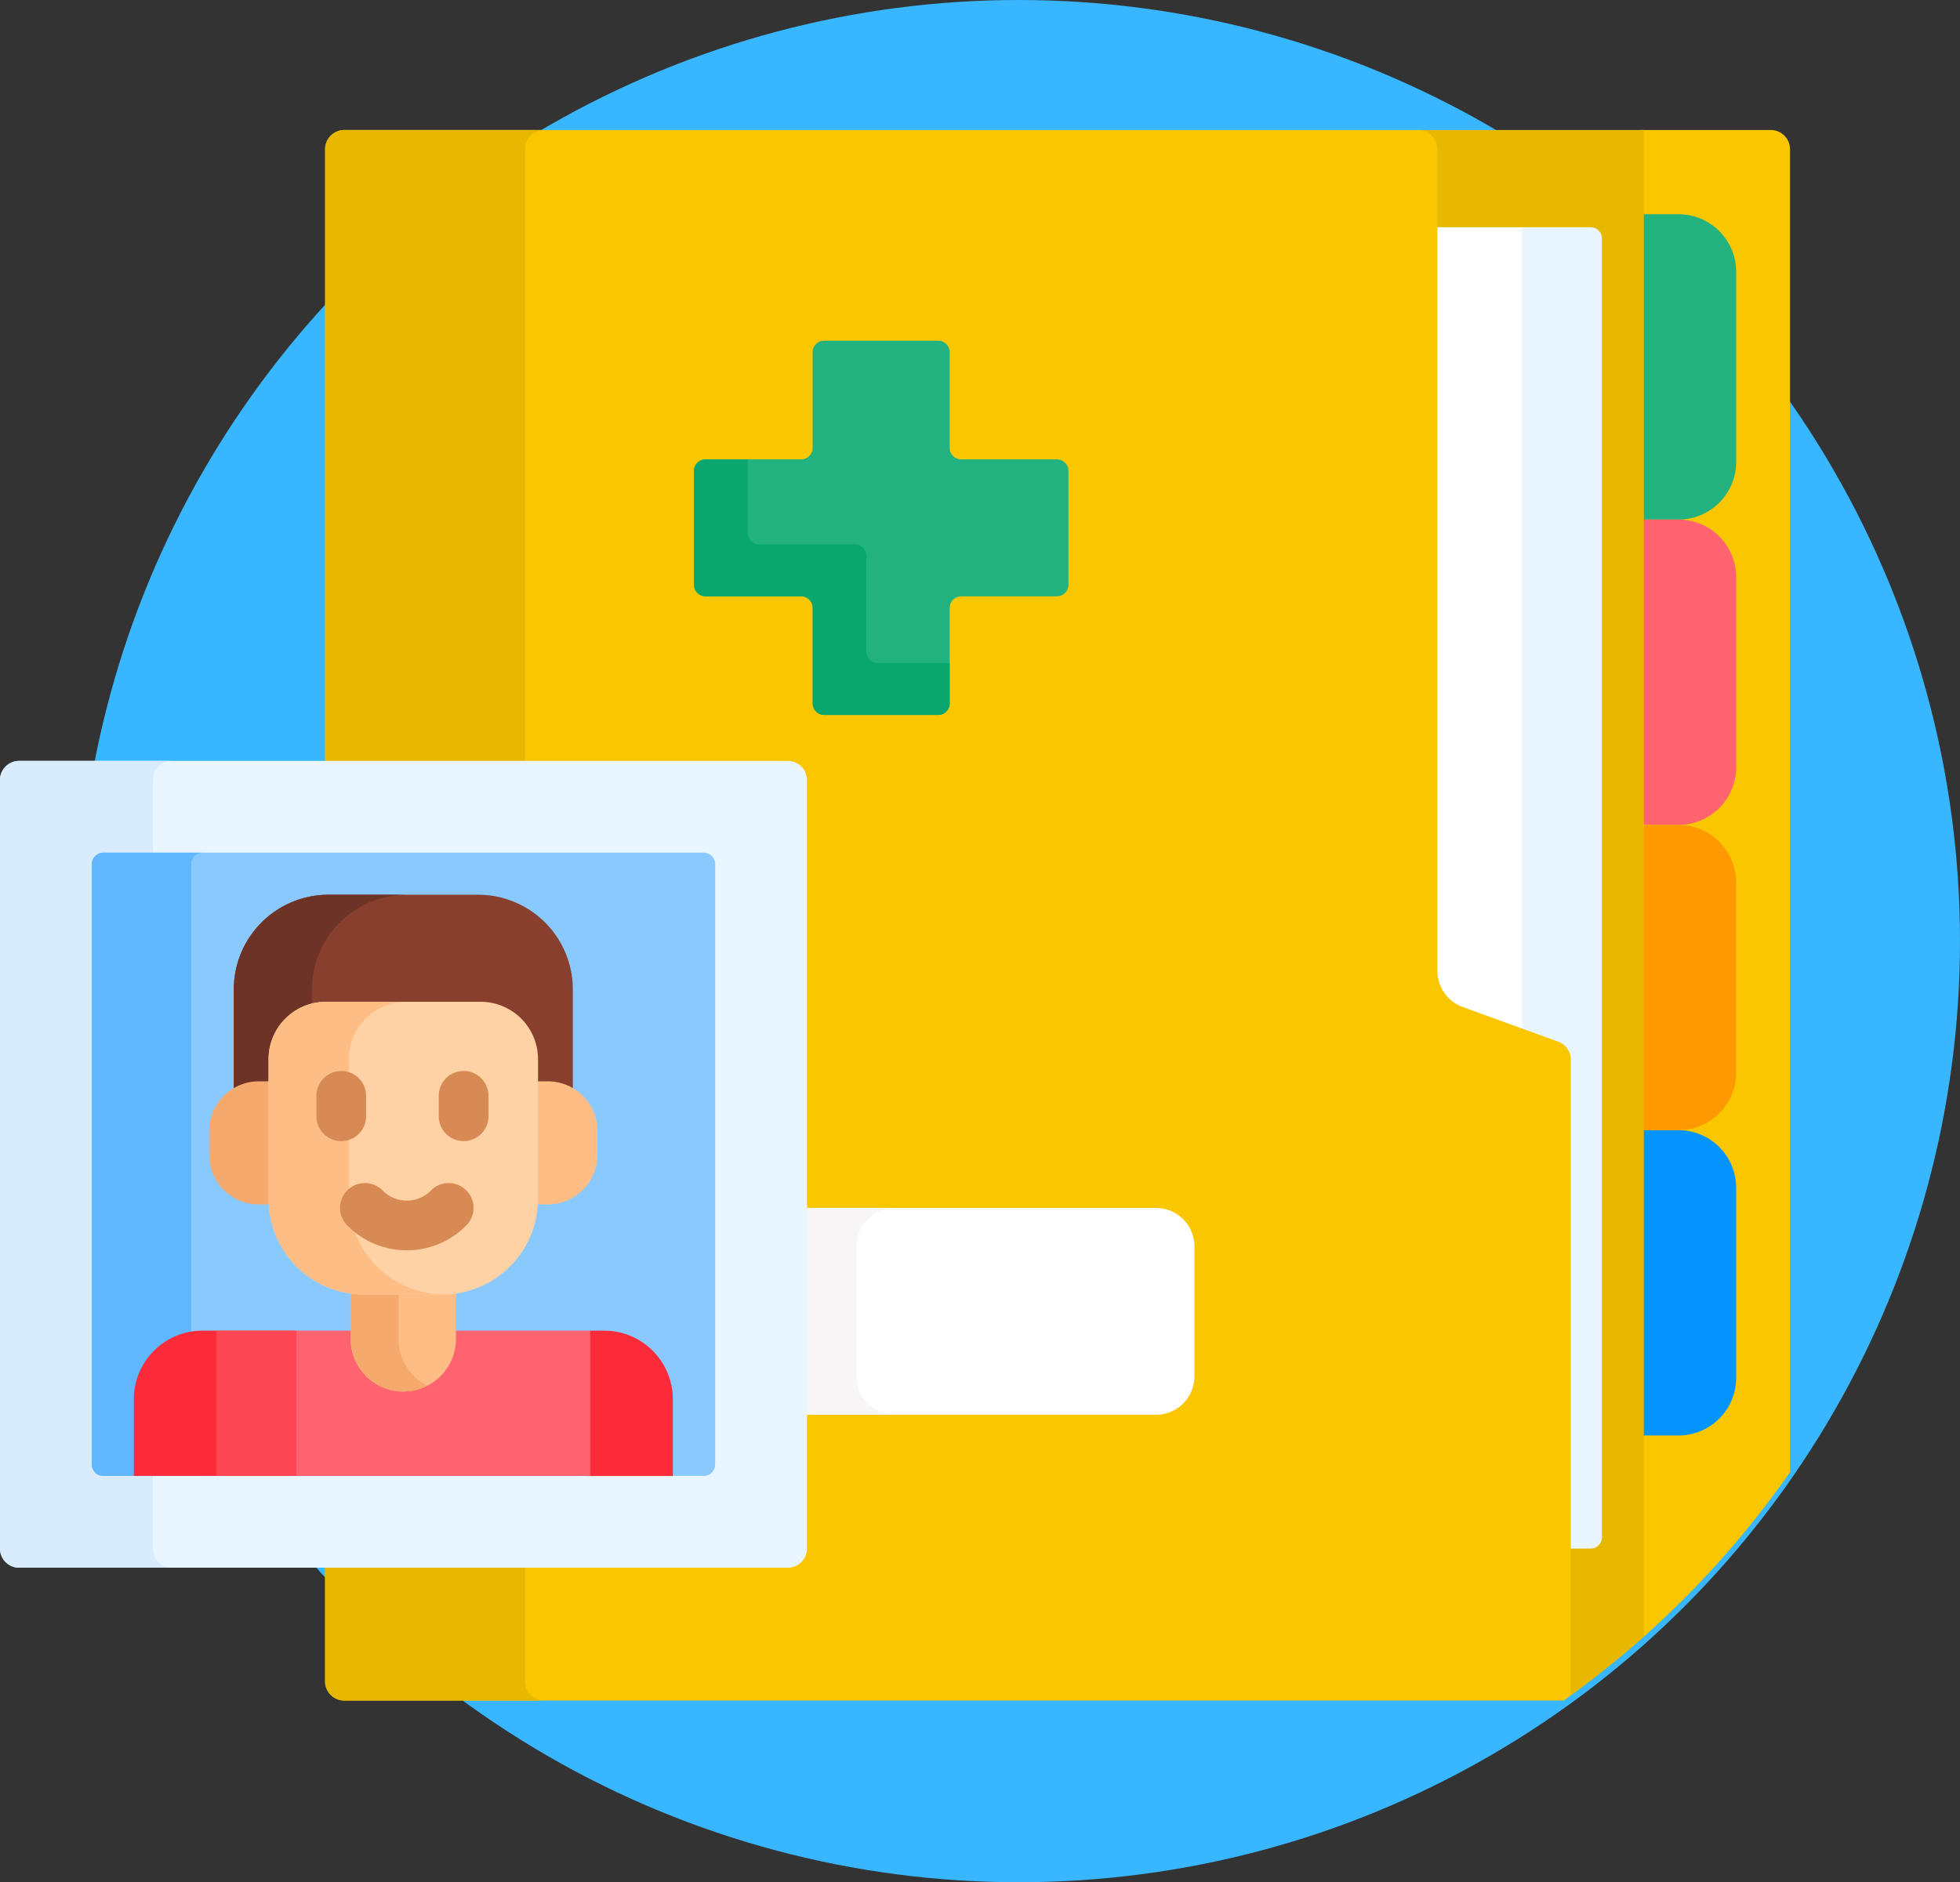
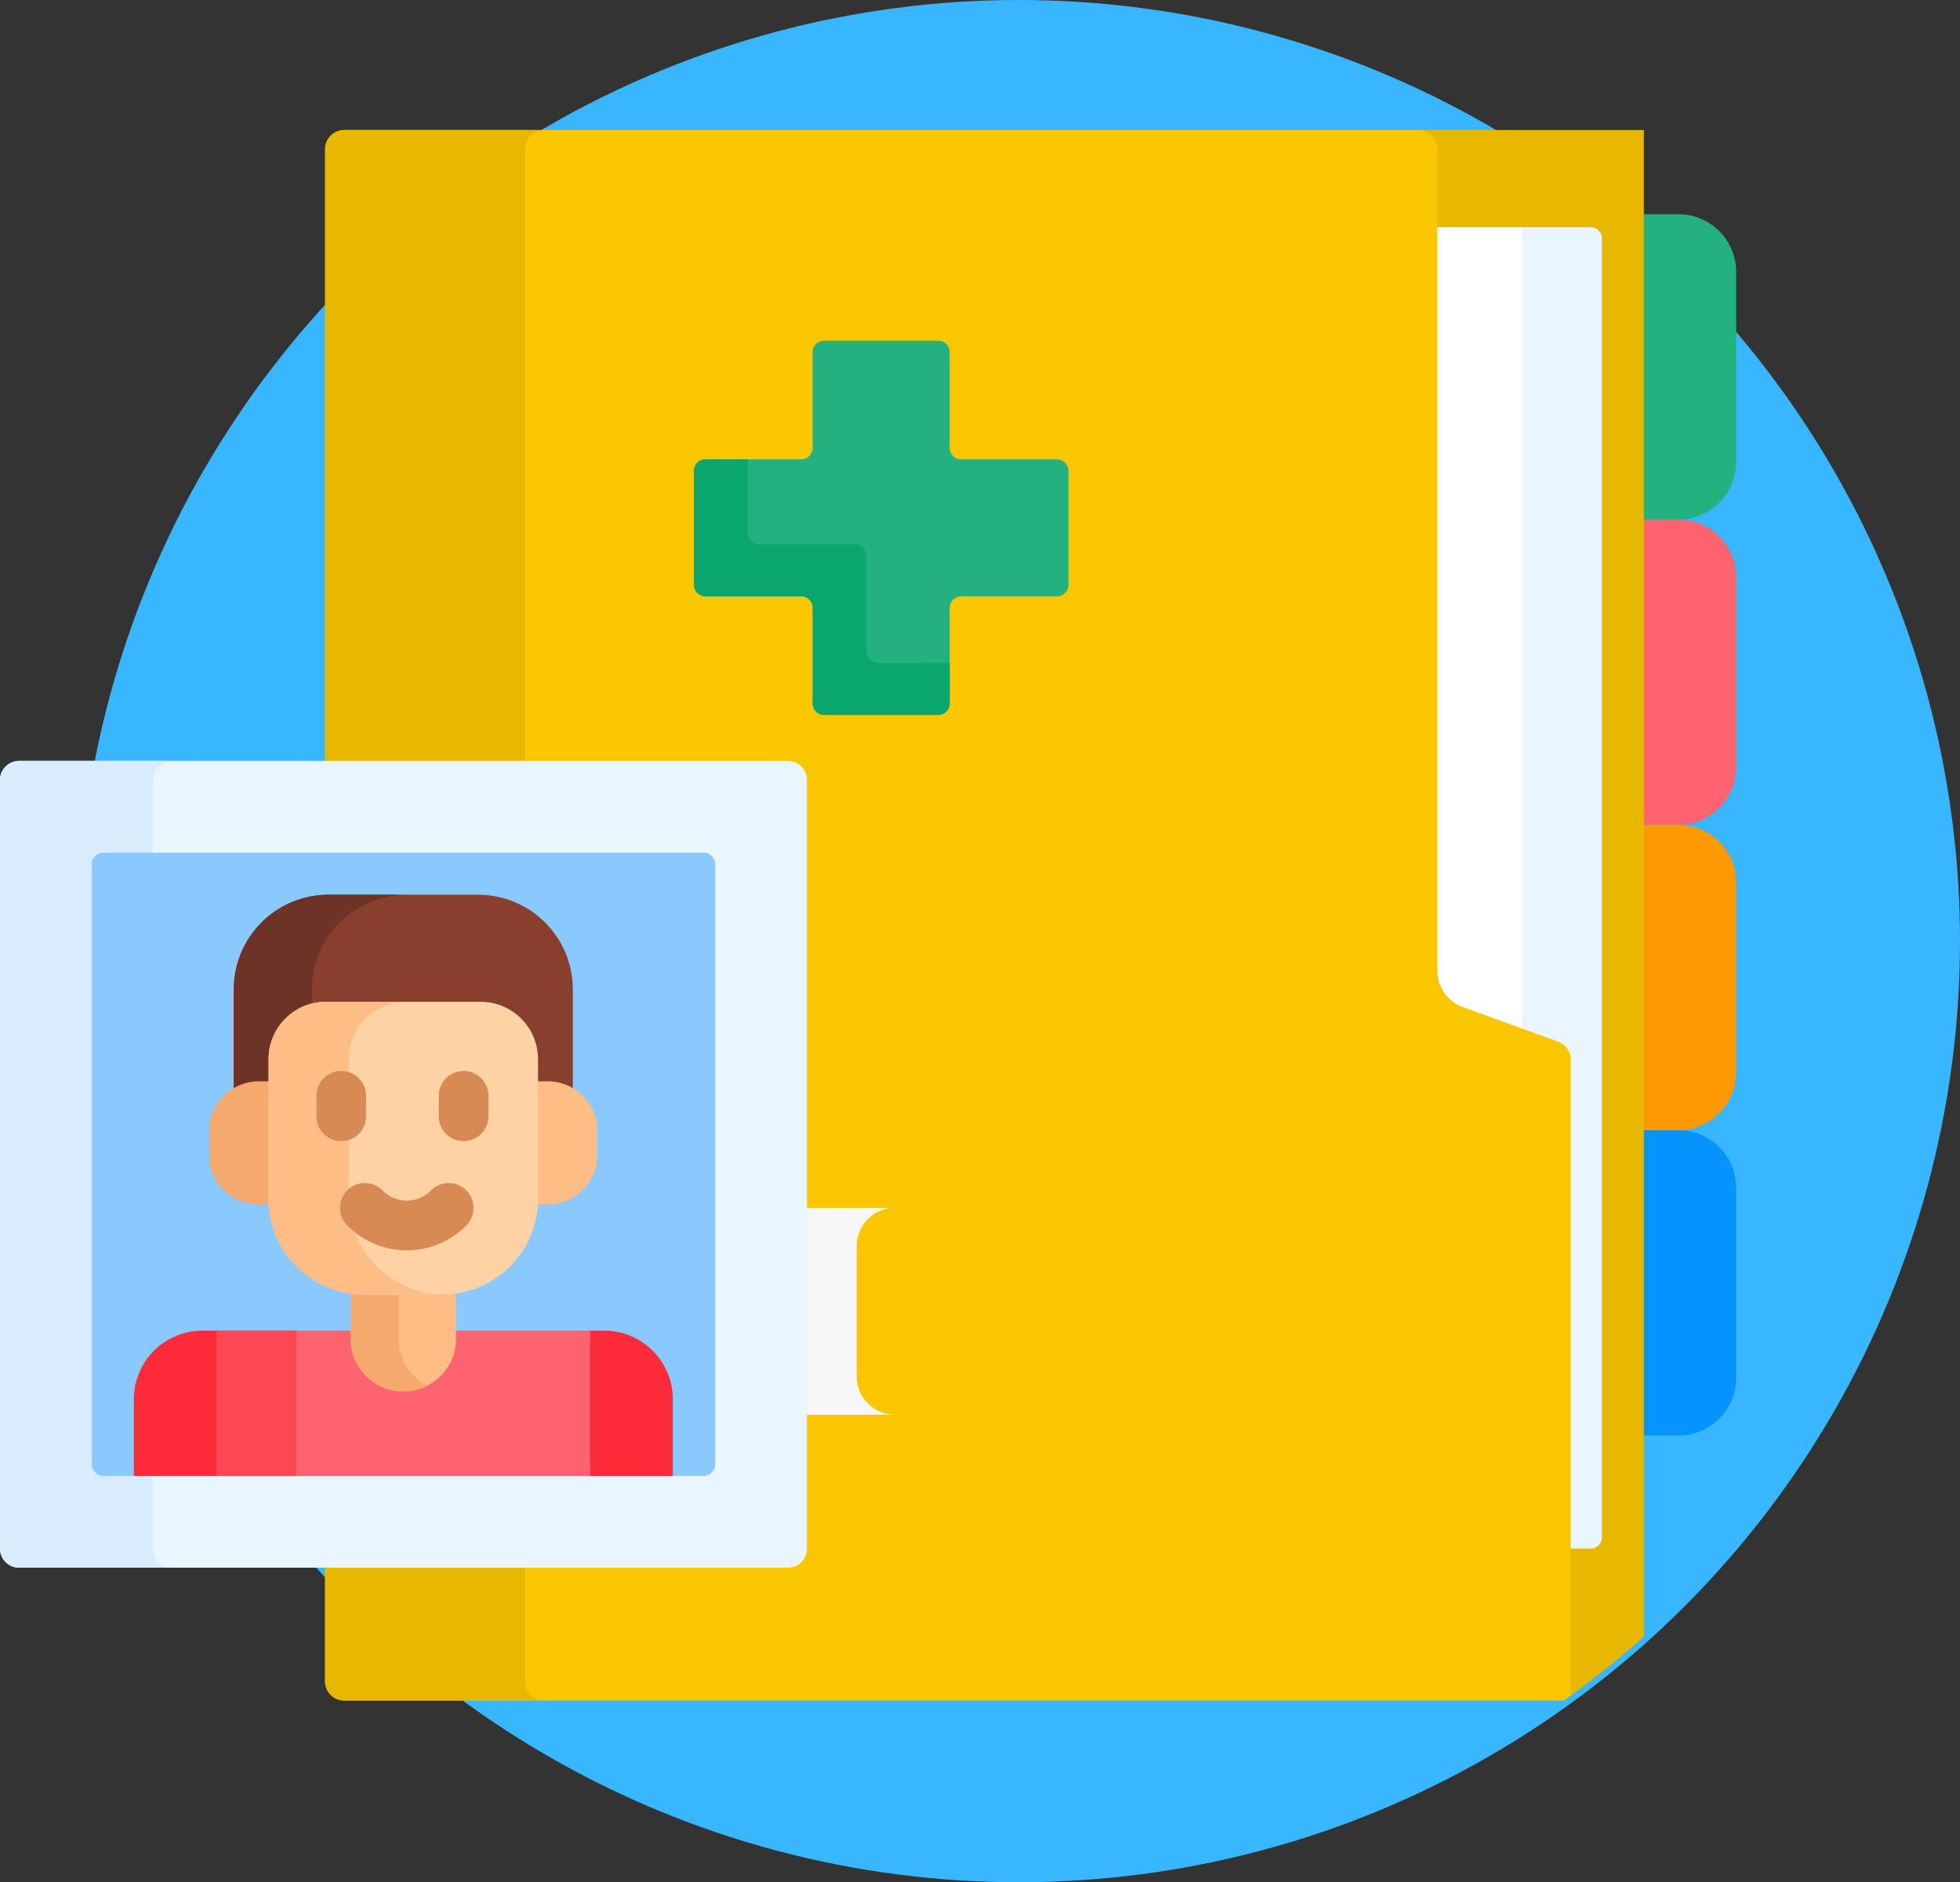
<svg xmlns="http://www.w3.org/2000/svg" width="76" height="73" viewBox="0 0 76 73">
  <rect x="0" y="0" width="76" height="73" fill="#333333" stroke="none" />
  <g id="medical-file" transform="translate(0 -11)">
    <circle id="Ellipse_28" data-name="Ellipse 28" cx="36.5" cy="36.5" r="36.5" transform="translate(3 11)" fill="#38b6ff" />
    <g id="Group_24740" data-name="Group 24740" transform="translate(12.605 16.042)">
-       <path id="Path_15920" data-name="Path 15920" d="M434.648,97.056V45.745A.745.745,0,0,0,433.9,45h-5.069v58.566a36.534,36.534,0,0,0,5.815-6.509Z" transform="translate(-377.845 -45)" fill="#fac600" />
      <g id="Group_24736" data-name="Group 24736" transform="translate(50.989 3.267)">
        <path id="Path_15921" data-name="Path 15921" d="M430.324,67.029h-1.491V78.87h1.491a2.236,2.236,0,0,0,2.236-2.236V69.265A2.236,2.236,0,0,0,430.324,67.029Z" transform="translate(-428.833 -67.029)" fill="#22b27f" />
        <path id="Path_15922" data-name="Path 15922" d="M430.324,146.877h-1.491v11.841h1.491a2.236,2.236,0,0,0,2.236-2.236v-7.368A2.236,2.236,0,0,0,430.324,146.877Z" transform="translate(-428.833 -135.036)" fill="#fe646f" />
        <path id="Path_15923" data-name="Path 15923" d="M430.324,306.571h-1.491v11.841h1.491a2.236,2.236,0,0,0,2.236-2.236v-7.368A2.236,2.236,0,0,0,430.324,306.571Z" transform="translate(-428.833 -271.048)" fill="#0593fc" />
        <path id="Path_15924" data-name="Path 15924" d="M430.324,226.724h-1.491v11.841h1.491a2.236,2.236,0,0,0,2.236-2.236V228.96A2.236,2.236,0,0,0,430.324,226.724Z" transform="translate(-428.833 -203.042)" fill="#fe9901" />
      </g>
      <path id="Path_15925" data-name="Path 15925" d="M370.785,45v.148a.6.6,0,0,1,.6.6V77.612a1.645,1.645,0,0,0,1.081,1.541l3.7,1.342a.6.6,0,0,1,.394.561v24.6l.148.059q1.473-1.07,2.833-2.279V45Z" transform="translate(-328.405 -45)" fill="#e8b800" />
      <path id="Path_15926" data-name="Path 15926" d="M380.913,70.435h-6.1v28.84a1.645,1.645,0,0,0,1.081,1.541l3.7,1.342a.6.6,0,0,1,.394.561v18.961h.921a.436.436,0,0,0,.436-.436V70.871A.435.435,0,0,0,380.913,70.435Z" transform="translate(-331.835 -66.663)" fill="#eaf6ff" />
      <path id="Path_15927" data-name="Path 15927" d="M374.811,99.275a1.645,1.645,0,0,0,1.081,1.541l2.358.854V70.435h-3.439v28.84Z" transform="translate(-331.833 -66.663)" fill="#fff" />
      <g id="Group_24739" data-name="Group 24739" transform="translate(0 0)">
        <path id="Path_15928" data-name="Path 15928" d="M132.814,80.356l-3.7-1.342a1.491,1.491,0,0,1-.983-1.4V45.745a.746.746,0,0,0-.745-.745H85.745a.745.745,0,0,0-.745.745V69.617h17.944a.594.594,0,0,1,.593.593v29.807a.594.594,0,0,1-.593.593H85v4.555a.745.745,0,0,0,.745.745h47.287c.092-.065.181-.133.272-.2V81.056A.745.745,0,0,0,132.814,80.356Z" transform="translate(-85 -45)" fill="#fac600" />
        <g id="Group_24737" data-name="Group 24737">
          <path id="Path_15929" data-name="Path 15929" d="M92.75,69.617V45.745A.745.745,0,0,1,93.5,45h-7.75a.745.745,0,0,0-.745.745V69.617Z" transform="translate(-85 -45)" fill="#e8b800" />
          <path id="Path_15930" data-name="Path 15930" d="M92.75,424.555V420H85v4.555a.745.745,0,0,0,.745.745H93.5A.745.745,0,0,1,92.75,424.555Z" transform="translate(-85 -364.389)" fill="#e8b800" />
        </g>
        <path id="Path_15931" data-name="Path 15931" d="M195.522,104.694h-3.709a.447.447,0,0,1-.447-.447v-3.709a.447.447,0,0,0-.447-.447H186.5a.447.447,0,0,0-.447.447v3.709a.447.447,0,0,1-.447.447H181.9a.447.447,0,0,0-.447.447v4.418a.447.447,0,0,0,.447.447h3.709a.447.447,0,0,1,.447.447v3.709a.447.447,0,0,0,.447.447h4.418a.447.447,0,0,0,.447-.447v-3.709a.447.447,0,0,1,.447-.447h3.709a.447.447,0,0,0,.447-.447v-4.418A.447.447,0,0,0,195.522,104.694Z" transform="translate(-167.147 -91.92)" fill="#22b27f" />
        <g id="Group_24738" data-name="Group 24738" transform="translate(14.303 12.773)">
          <path id="Path_15932" data-name="Path 15932" d="M188.586,139.035a.447.447,0,0,1-.447-.447v-3.709a.447.447,0,0,0-.447-.447h-3.709a.447.447,0,0,1-.447-.447v-2.849H181.9a.447.447,0,0,0-.447.447V136a.447.447,0,0,0,.447.447h3.709a.447.447,0,0,1,.447.447V140.6a.447.447,0,0,0,.447.447h4.418a.447.447,0,0,0,.447-.447v-1.568Z" transform="translate(-181.452 -131.135)" fill="#09a76d" />
        </g>
-         <path id="Path_15933" data-name="Path 15933" d="M223.682,326.914H210v8.021h13.682a1.491,1.491,0,0,0,1.491-1.491V328.4A1.491,1.491,0,0,0,223.682,326.914Z" transform="translate(-191.463 -285.108)" fill="#fff" />
        <path id="Path_15934" data-name="Path 15934" d="M212.076,333.443V328.4a1.491,1.491,0,0,1,1.491-1.491H210v8.021h3.567A1.491,1.491,0,0,1,212.076,333.443Z" transform="translate(-191.463 -285.107)" fill="#f8f6f6" />
      </g>
    </g>
    <g id="Group_24752" data-name="Group 24752" transform="translate(0 40.511)">
      <g id="Group_24741" data-name="Group 24741">
        <path id="Path_15935" data-name="Path 15935" d="M30.549,241.29H.741A.742.742,0,0,1,0,240.549V210.741A.742.742,0,0,1,.741,210H30.549a.742.742,0,0,1,.741.741v29.807A.742.742,0,0,1,30.549,241.29Z" transform="translate(0 -210)" fill="#eaf6ff" />
        <path id="Path_15936" data-name="Path 15936" d="M5.932,240.549v-2.818H4a.445.445,0,0,1-.445-.445V214A.445.445,0,0,1,4,213.559H5.932v-2.818A.742.742,0,0,1,6.673,210H.741a.742.742,0,0,0-.741.741v29.807a.742.742,0,0,0,.741.741H6.673A.742.742,0,0,1,5.932,240.549Z" transform="translate(0 -210)" fill="#d8ecfe" />
        <path id="Path_15937" data-name="Path 15937" d="M24,257.727V234.445a.445.445,0,0,1,.445-.445H47.727a.445.445,0,0,1,.445.445v23.282a.445.445,0,0,1-.445.445H24.445A.445.445,0,0,1,24,257.727Z" transform="translate(-20.441 -230.441)" fill="#8ac9fe" />
-         <path id="Path_15938" data-name="Path 15938" d="M27.856,257.727V234.445A.445.445,0,0,1,28.3,234H24.445a.445.445,0,0,0-.445.445v23.282a.445.445,0,0,0,.445.445H28.3A.445.445,0,0,1,27.856,257.727Z" transform="translate(-20.441 -230.441)" fill="#60b7ff" />
      </g>
      <g id="Group_24742" data-name="Group 24742" transform="translate(5.19 22.096)">
        <path id="Path_15939" data-name="Path 15939" d="M37.661,359A2.661,2.661,0,0,0,35,361.661v2.974h3.35V359.3L38.2,359Z" transform="translate(-35 -359)" fill="#fb2b3a" />
        <path id="Path_15940" data-name="Path 15940" d="M154.019,359h-.541l-.148.3v5.339h3.35v-2.974A2.661,2.661,0,0,0,154.019,359Z" transform="translate(-135.781 -359)" fill="#fb2b3a" />
      </g>
      <path id="Path_15941" data-name="Path 15941" d="M56.593,359H71.087v5.635H56.593Z" transform="translate(-48.201 -336.904)" fill="#fe646f" />
      <path id="Path_15942" data-name="Path 15942" d="M56.593,359h3.1v5.635h-3.1Z" transform="translate(-48.201 -336.904)" fill="#fd4755" />
      <g id="Group_24747" data-name="Group 24747" transform="translate(8.111 5.19)">
        <path id="Path_15943" data-name="Path 15943" d="M62.112,252.384h.524v-1.007a2.078,2.078,0,0,1,2.076-2.076h6a2.078,2.078,0,0,1,2.076,2.076v1.007h.524a1.768,1.768,0,0,1,.973.291v-4A3.673,3.673,0,0,0,70.611,245h-5.8a3.673,3.673,0,0,0-3.673,3.673v4A1.768,1.768,0,0,1,62.112,252.384Z" transform="translate(-60.184 -245)" fill="#883f2e" />
        <g id="Group_24743" data-name="Group 24743" transform="translate(0.955)">
          <path id="Path_15944" data-name="Path 15944" d="M64.17,248.673A3.673,3.673,0,0,1,67.844,245H64.812a3.673,3.673,0,0,0-3.673,3.673v4a1.768,1.768,0,0,1,.973-.291h.524v-1.007a2.078,2.078,0,0,1,1.535-2Z" transform="translate(-61.139 -245)" fill="#6d3326" />
        </g>
        <g id="Group_24744" data-name="Group 24744" transform="translate(0 7.236)">
          <path id="Path_15945" data-name="Path 15945" d="M57.149,298.355v-4.562h-.524a1.928,1.928,0,0,0-1.928,1.928v.92a1.928,1.928,0,0,0,1.928,1.928h.531C57.152,298.5,57.149,298.427,57.149,298.355Z" transform="translate(-54.697 -293.793)" fill="#f6a96c" />
          <path id="Path_15946" data-name="Path 15946" d="M140.175,293.793h-.524v4.562c0,.072,0,.143-.007.214h.531a1.928,1.928,0,0,0,1.928-1.928v-.92A1.928,1.928,0,0,0,140.175,293.793Z" transform="translate(-127.047 -293.793)" fill="#ffbd86" />
        </g>
        <path id="Path_15947" data-name="Path 15947" d="M95.255,348.332H92.221a3.572,3.572,0,0,1-.524-.039V350.2a2.041,2.041,0,1,0,4.082,0v-1.911A3.572,3.572,0,0,1,95.255,348.332Z" transform="translate(-86.21 -332.975)" fill="#ffbd86" />
        <g id="Group_24745" data-name="Group 24745" transform="translate(5.487 15.318)">
          <path id="Path_15948" data-name="Path 15948" d="M93.555,350.2v-1.872H92.221a3.572,3.572,0,0,1-.524-.039V350.2a2.039,2.039,0,0,0,2.97,1.816A2.04,2.04,0,0,1,93.555,350.2Z" transform="translate(-91.697 -348.293)" fill="#f6a96c" />
        </g>
        <g id="Group_24746" data-name="Group 24746" transform="translate(2.303 4.152)">
          <path id="Path_15949" data-name="Path 15949" d="M76.972,284.353H73.937a3.707,3.707,0,0,1-3.707-3.707v-5.421A2.224,2.224,0,0,1,72.454,273h6a2.224,2.224,0,0,1,2.224,2.224v5.421A3.707,3.707,0,0,1,76.972,284.353Z" transform="translate(-70.23 -273)" fill="#fed2a4" />
        </g>
        <path id="Path_15950" data-name="Path 15950" d="M73.343,280.645v-5.421A2.224,2.224,0,0,1,75.568,273H72.454a2.224,2.224,0,0,0-2.224,2.224v5.421a3.707,3.707,0,0,0,3.707,3.707h3.074A3.707,3.707,0,0,1,73.343,280.645Z" transform="translate(-67.927 -268.848)" fill="#ffbd86" />
      </g>
      <g id="Group_24750" data-name="Group 24750" transform="translate(12.268 12.023)">
        <g id="Group_24748" data-name="Group 24748">
          <path id="Path_15951" data-name="Path 15951" d="M83.689,293.8a.964.964,0,0,1-.964-.964v-.792a.964.964,0,1,1,1.928,0v.792A.964.964,0,0,1,83.689,293.8Z" transform="translate(-82.725 -291.078)" fill="#d88a55" />
        </g>
        <g id="Group_24749" data-name="Group 24749" transform="translate(4.745)">
          <path id="Path_15952" data-name="Path 15952" d="M115.689,293.8a.964.964,0,0,1-.964-.964v-.792a.964.964,0,1,1,1.928,0v.792A.964.964,0,0,1,115.689,293.8Z" transform="translate(-114.725 -291.078)" fill="#d88a55" />
        </g>
      </g>
      <g id="Group_24751" data-name="Group 24751" transform="translate(13.2 16.387)">
        <path id="Path_15953" data-name="Path 15953" d="M91.584,323.093a3.231,3.231,0,0,1-2.292-.948.964.964,0,1,1,1.363-1.363,1.315,1.315,0,0,0,1.857,0,.964.964,0,1,1,1.363,1.363A3.23,3.23,0,0,1,91.584,323.093Z" transform="translate(-89.01 -320.5)" fill="#d88a55" />
      </g>
    </g>
  </g>
</svg>